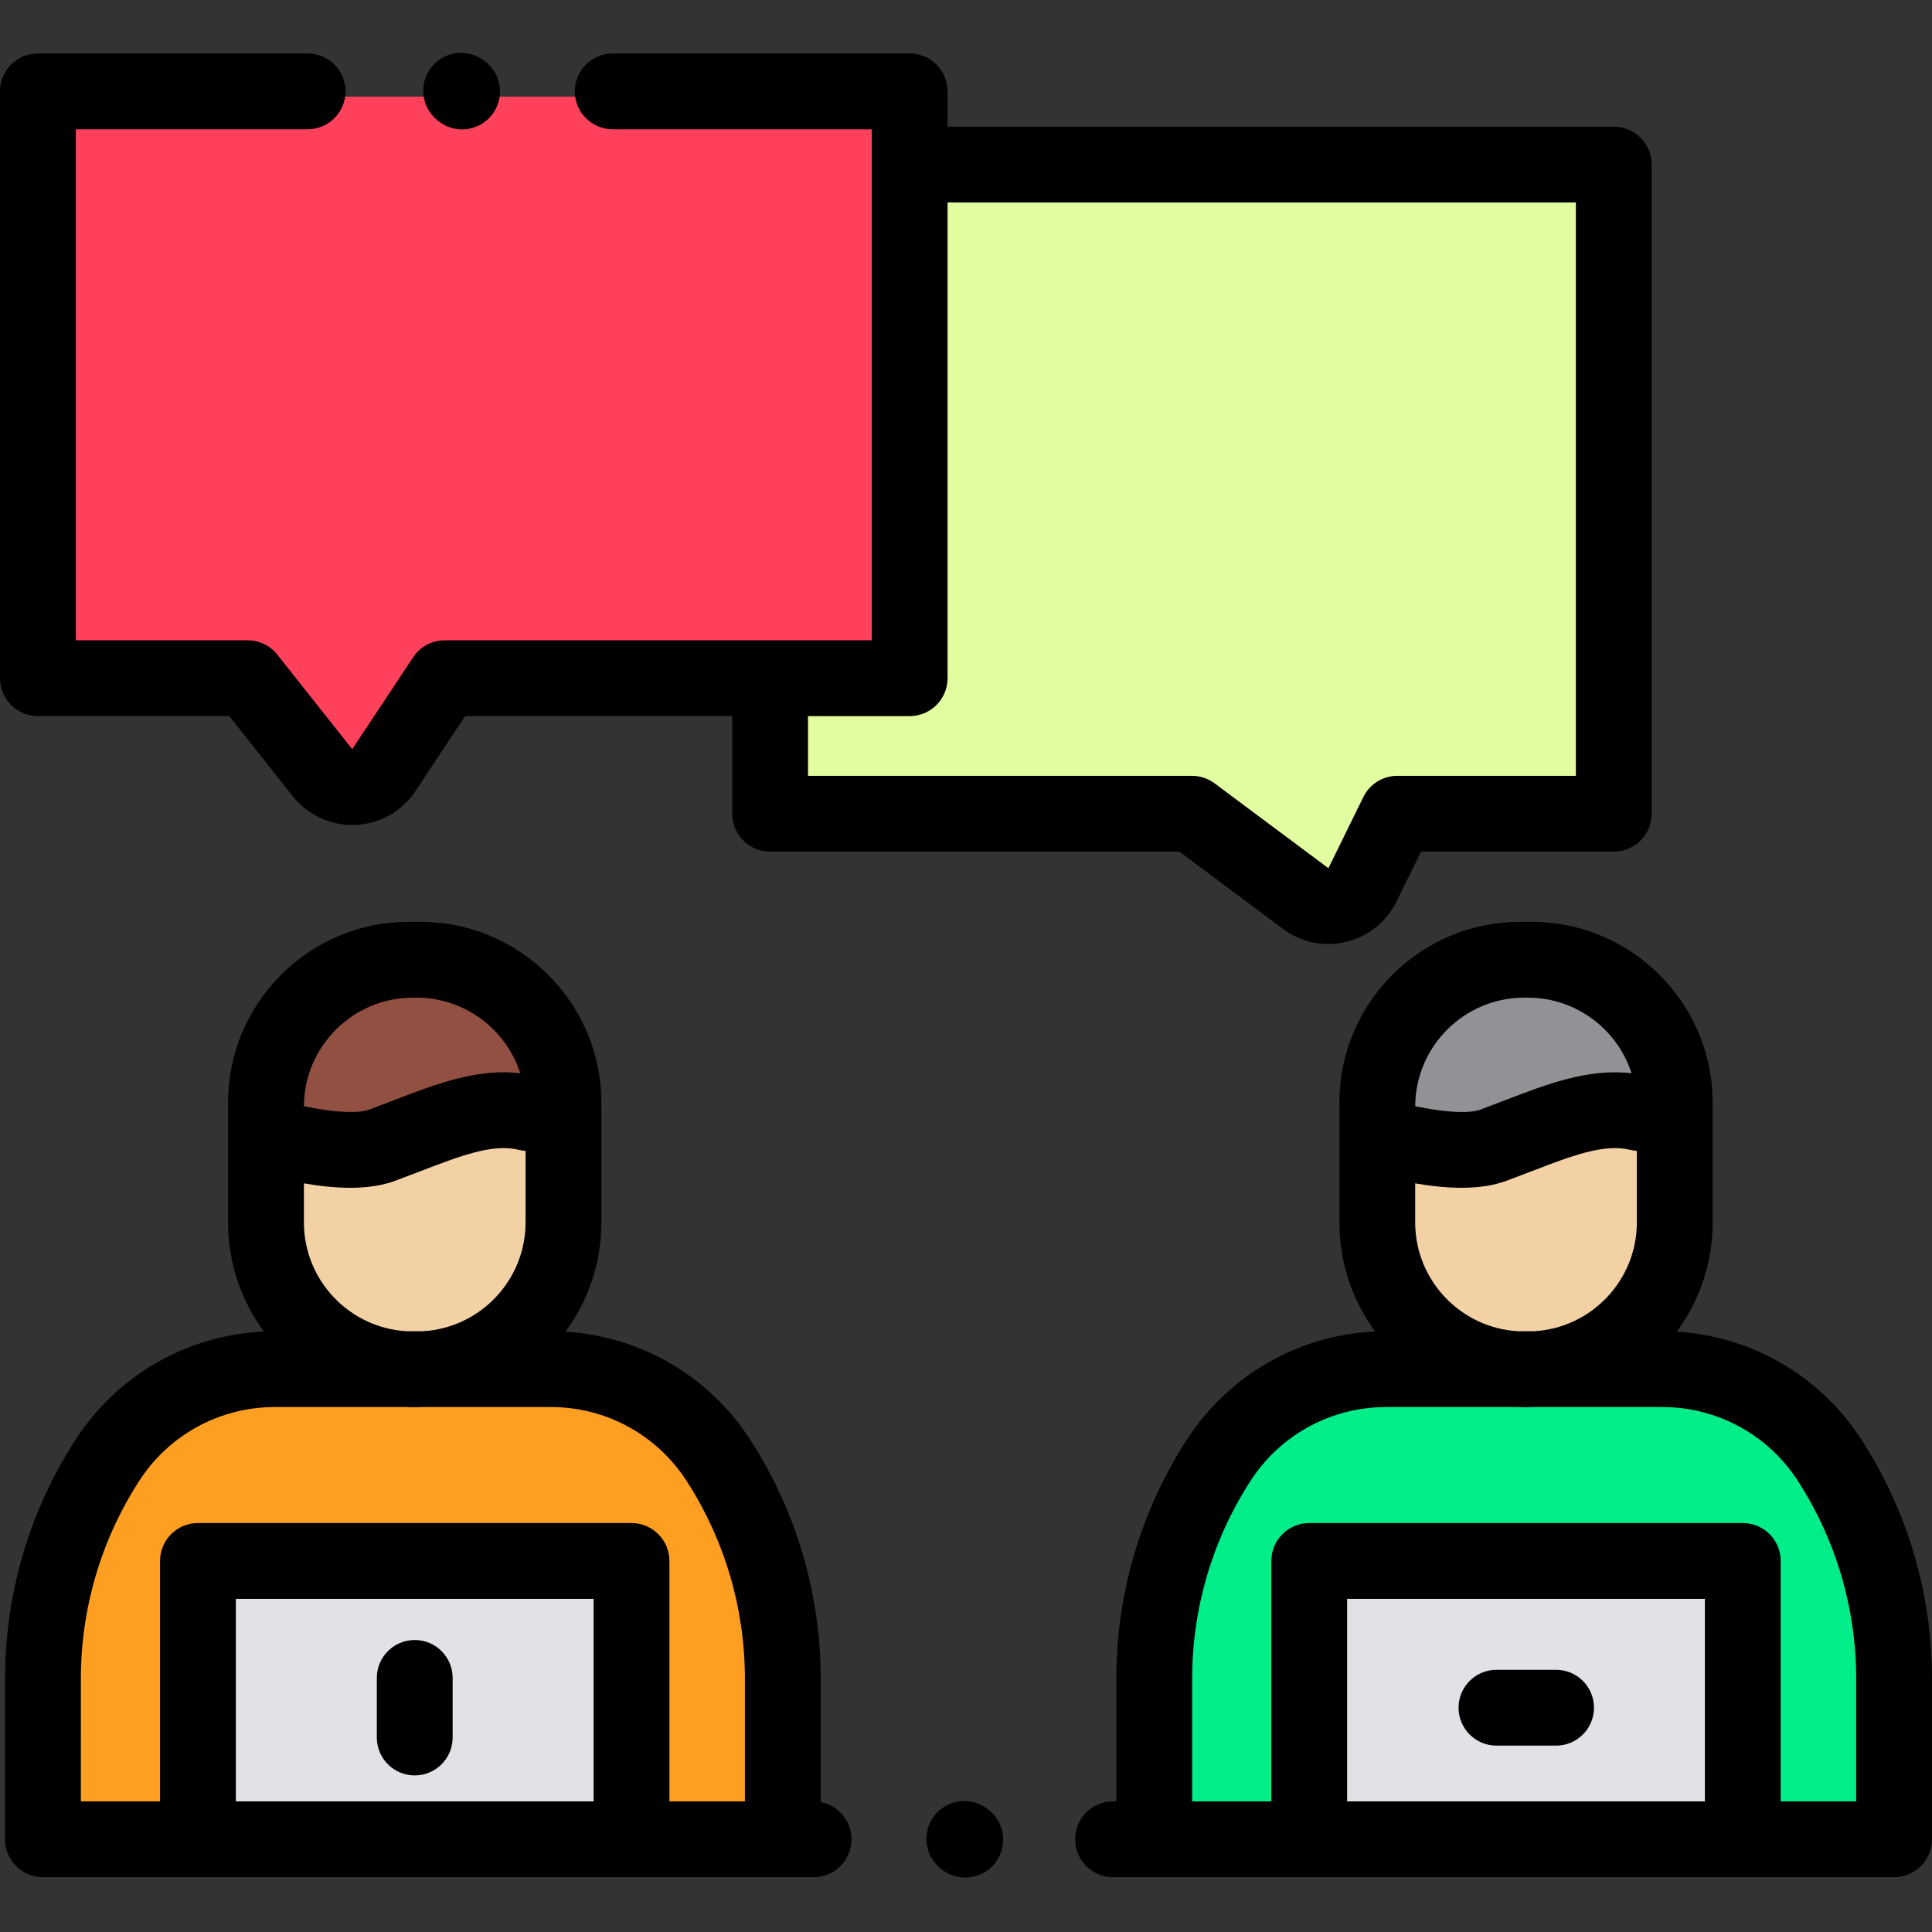
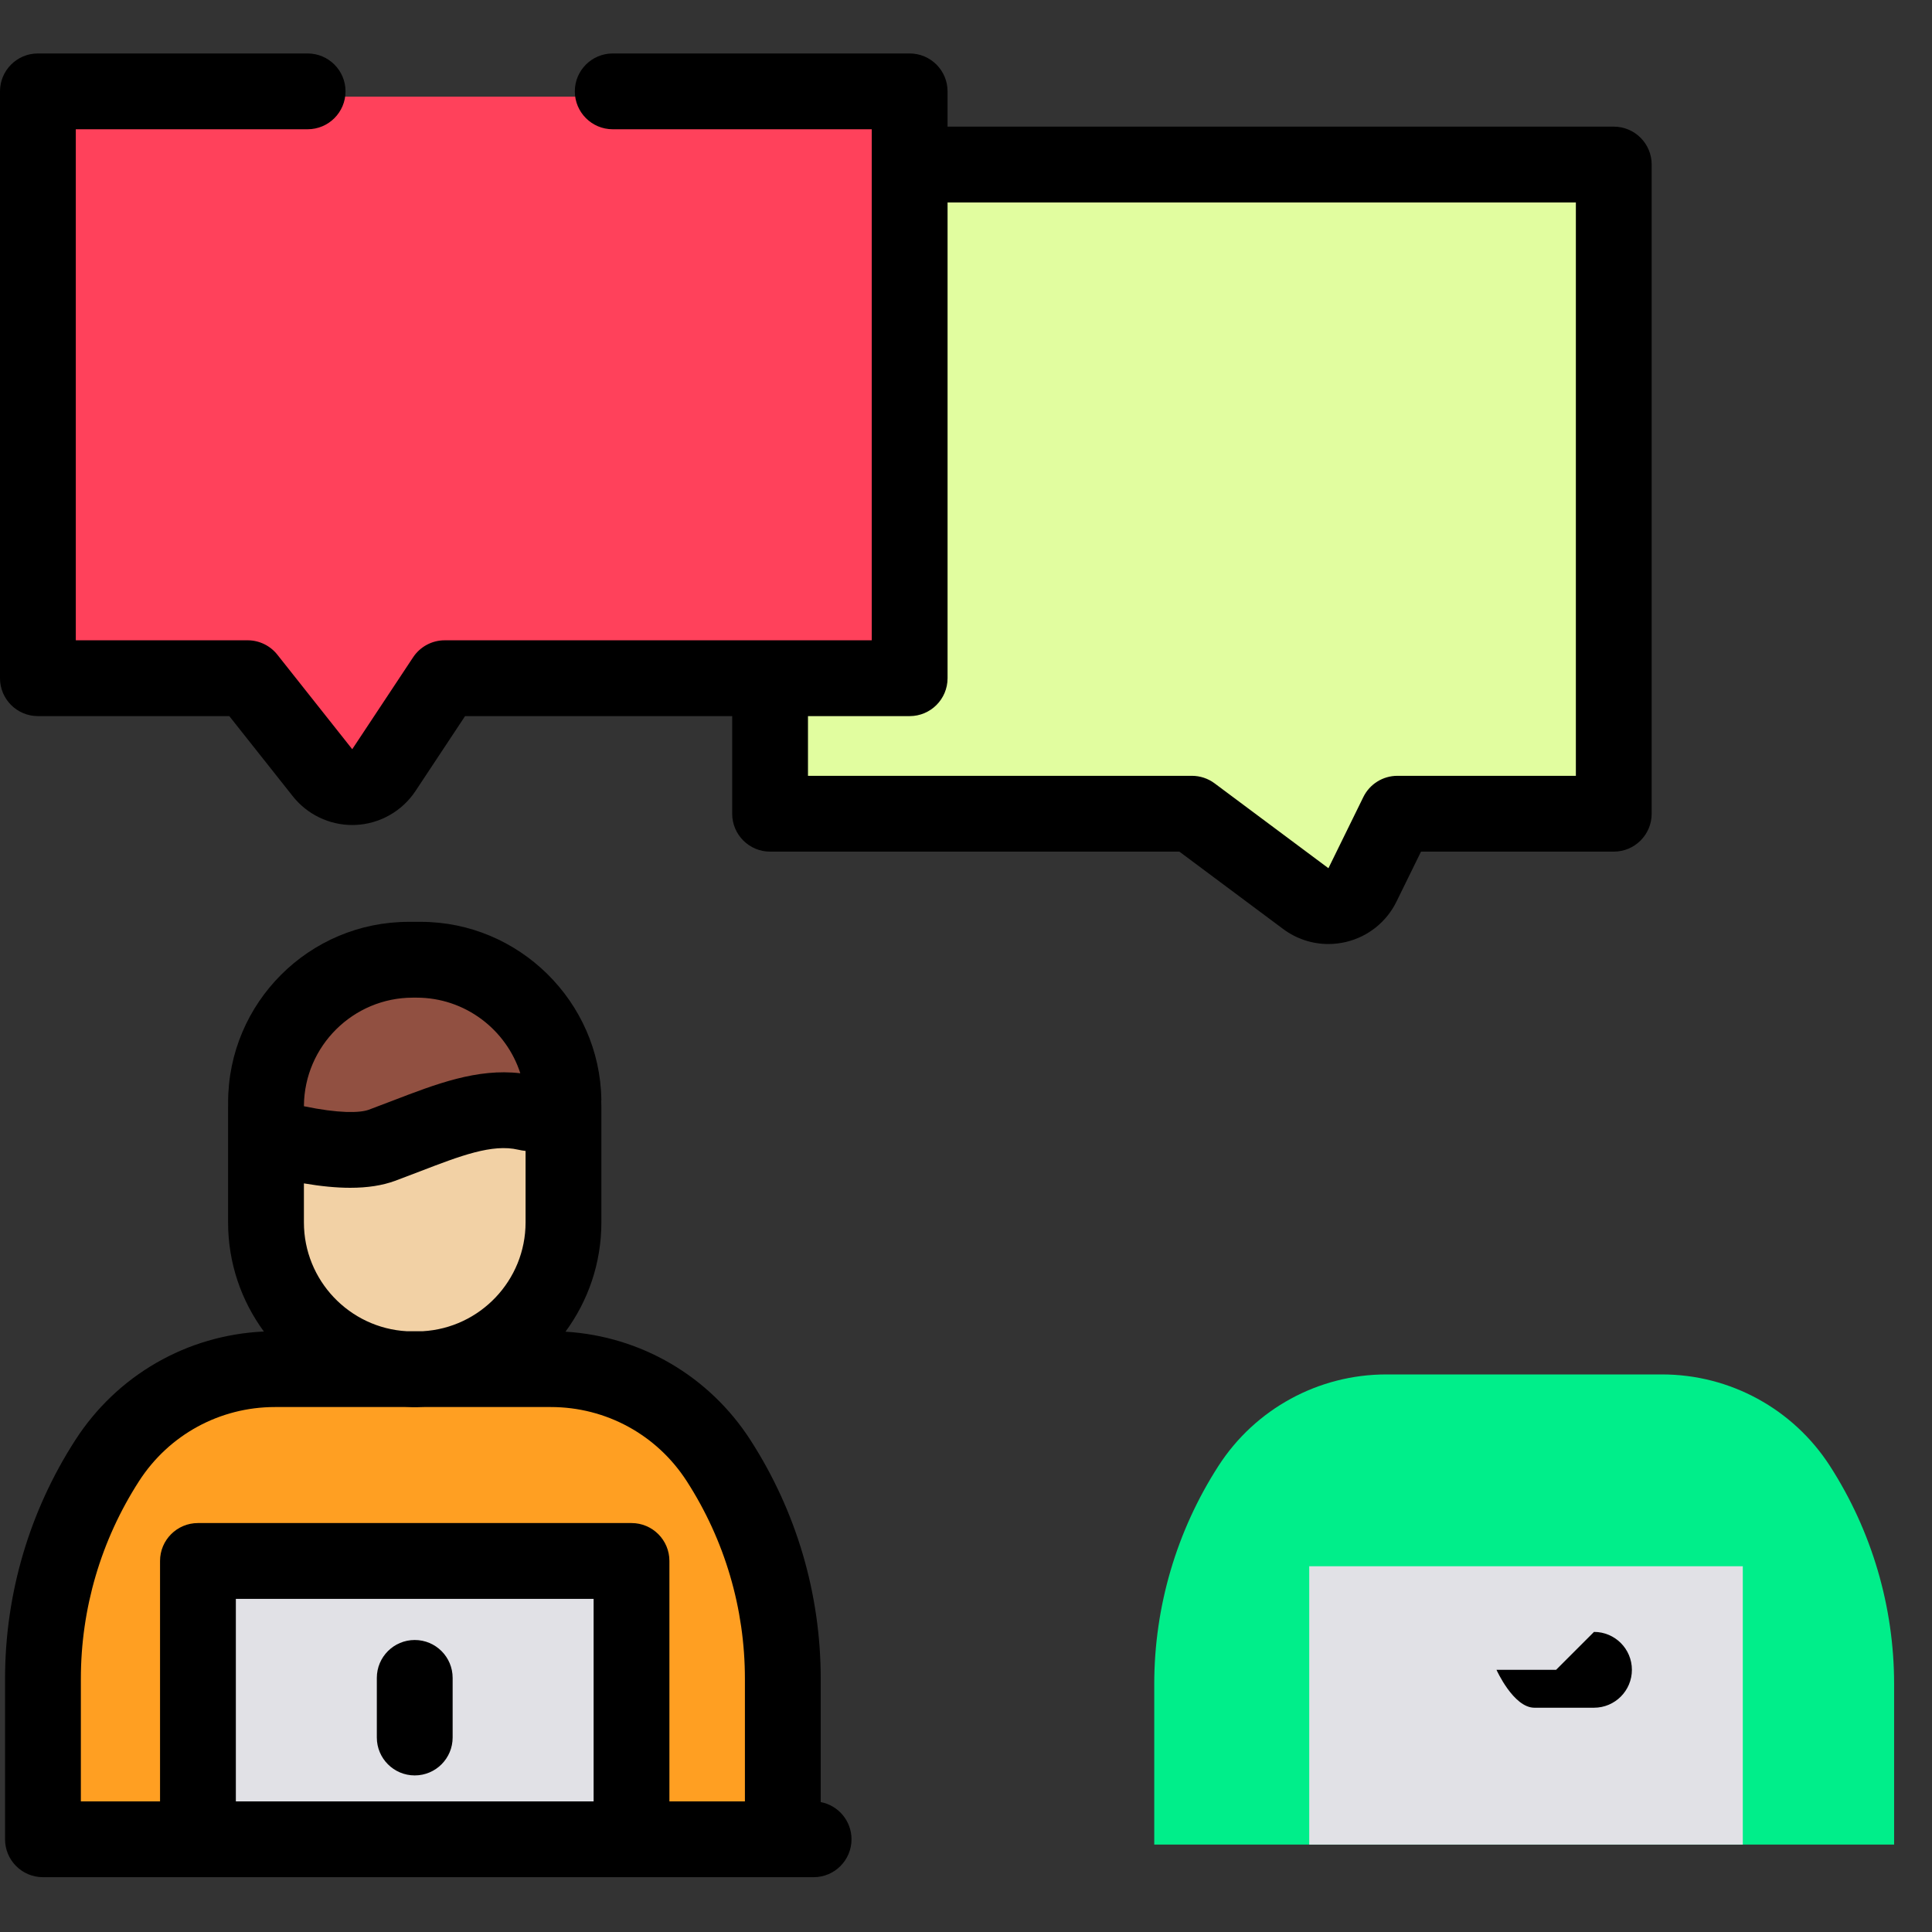
<svg xmlns="http://www.w3.org/2000/svg" height="512pt" viewBox="0 -14 512 512" width="512pt">
  <rect x="0" y="-14" width="512" height="512" fill="#333333" stroke="none" />
  <path d="m110.387 350.285h-.957c-21.504 0-38.938-17.434-38.938-38.938v-30.664c0-21.504 17.434-38.938 38.938-38.938h.957c21.508 0 38.941 17.434 38.941 38.938v30.664c-.004 21.504-17.438 38.938-38.941 38.938zm0 0" fill="#f2d1a5" />
  <path d="m11.383 474.836v-42.531c0-20.508 5.91-40.582 17.02-57.82 9.738-15.113 26.484-24.246 44.465-24.246h73.102c17.98 0 34.73 9.133 44.469 24.246 11.109 17.238 17.02 37.312 17.02 57.82v42.531zm0 0" fill="#ff9f22" />
  <path d="m111.527 241.746h-3.223c-20.879 0-37.805 16.926-37.805 37.805v8.914c10.637 2.898 23.289 5.184 30.703 2.449 14.555-5.363 26.746-11.355 38.449-8.602 2.375.559 5.797-.785 9.664-3.352-.316-20.605-17.109-37.215-37.789-37.215zm0 0" fill="#915041" />
  <path d="m52.461 401.07h114.898v73.766h-114.898zm0 0" fill="#e1e1e6" />
-   <path d="m404.891 350.285h-.957c-21.508 0-38.941-17.434-38.941-38.938v-30.664c0-21.504 17.434-38.938 38.941-38.938h.957c21.504 0 38.938 17.434 38.938 38.938v30.664c0 21.504-17.434 38.938-38.938 38.938zm0 0" fill="#f2d1a5" />
  <path d="m305.887 474.836v-42.531c0-20.508 5.906-40.582 17.016-57.82 9.738-15.113 26.488-24.246 44.469-24.246h73.102c17.98 0 34.727 9.133 44.469 24.246 11.109 17.238 17.016 37.312 17.016 57.82v42.531zm0 0" fill="#00ee8a" />
-   <path d="m406.027 241.746h-3.219c-20.879 0-37.805 16.926-37.805 37.805v8.914c10.637 2.898 23.289 5.184 30.703 2.449 14.555-5.363 26.742-11.355 38.445-8.602 2.375.559 5.797-.785 9.668-3.352-.316-20.605-17.109-37.215-37.793-37.215zm0 0" fill="#919196" />
  <path d="m241.07 31.012h186.594v172.035h-57.344l-9.258 18.867c-2.766 5.645-9.98 7.387-15.02 3.629l-30.168-22.492h-111.793v-35.914" fill="#e1fd9f" />
  <path d="m346.961 401.07h114.898v73.766h-114.898zm0 0" fill="#e1e1e6" />
  <path d="m162.379 11.617h78.691v155.52h-123.215l-16.133 24.363c-3.77 5.695-12.004 6.047-16.246.691l-19.852-25.055h-55.582v-155.52h71.477" fill="#ff415b" />
  <path d="m217.5 463.57v-32.668c0-22.488-6.441-44.363-18.621-63.266-10.934-16.965-29.051-27.512-49.02-28.727 5.973-8.117 9.512-18.133 9.512-28.965v-30.664c0-.449-.023-.898-.035-1.348.008-.176.027-.352.027-.531-.402-25.973-21.859-47.102-47.836-47.102h-3.223c-26.383 0-47.852 21.465-47.852 47.852v.84c0 .098-.008.191-.008.289v30.664c0 10.812 3.527 20.809 9.484 28.922-20.344.934-38.863 11.535-49.973 28.77-12.18 18.902-18.617 40.777-18.617 63.266v42.531c0 5.547 4.496 10.043 10.043 10.043h204.234c5.547 0 10.043-4.496 10.043-10.043 0-4.906-3.516-8.98-8.16-9.863zm-109.711-124.781c-15.172-.852-27.25-13.461-27.25-28.844v-10.336c4.512.77 8.598 1.168 12.254 1.168 4.609 0 8.559-.613 11.887-1.84 2.262-.836 4.469-1.684 6.625-2.512 10.695-4.117 19.141-7.363 26.047-5.738.633.148 1.277.254 1.93.32v18.938c0 15.383-12.082 27.992-27.254 28.844zm2.598-88.402c12.844 0 23.75 8.426 27.5 20.039-11.434-1.352-22.328 2.84-33.793 7.25-2.07.797-4.191 1.609-6.363 2.414-2.41.887-8.055.977-17.188-.926v-.172c.156-15.797 13.055-28.605 28.887-28.605zm-88.957 180.516c0-18.617 5.328-36.73 15.414-52.383 7.926-12.297 21.391-19.641 36.023-19.641h34.613c.645.027 1.297.051 1.949.051h.957c.656 0 1.305-.023 1.953-.051h33.629c14.633 0 28.098 7.344 36.023 19.641 10.086 15.652 15.418 33.762 15.418 52.379v32.488h-20.008v-63.719c0-5.547-4.496-10.043-10.043-10.043h-114.898c-5.551 0-10.047 4.496-10.047 10.043v63.719h-20.984zm41.074 32.484v-53.672h94.809v53.672zm0 0" />
-   <path d="m493.383 367.637c-10.938-16.965-29.055-27.512-49.023-28.727 5.973-8.117 9.512-18.133 9.512-28.965v-30.664c0-.449-.02-.898-.031-1.348.004-.176.027-.352.023-.531-.398-25.973-21.859-47.102-47.836-47.102h-3.219c-26.387 0-47.852 21.465-47.852 47.852v.84c-.004.098-.008.191-.008.289v30.664c0 10.812 3.527 20.809 9.48 28.922-20.344.934-38.863 11.535-49.973 28.77-12.18 18.902-18.617 40.777-18.617 63.262v32.488h-.875c-5.547 0-10.043 4.496-10.043 10.047 0 5.547 4.496 10.043 10.043 10.043h206.992c5.547 0 10.043-4.496 10.043-10.043v-42.535c0-22.484-6.438-44.359-18.617-63.262zm-91.09-28.848c-15.172-.852-27.254-13.461-27.254-28.844v-10.336c4.512.77 8.598 1.168 12.254 1.168 4.613 0 8.562-.613 11.887-1.84 2.262-.836 4.469-1.684 6.629-2.512 10.691-4.117 19.141-7.363 26.043-5.738.637.148 1.277.254 1.93.32v18.938c0 15.383-12.078 27.992-27.25 28.844zm2.598-88.402c12.84 0 23.75 8.426 27.496 20.039-11.434-1.352-22.328 2.84-33.793 7.25-2.07.797-4.188 1.609-6.363 2.414-2.406.887-8.055.977-17.184-.926v-.172c.156-15.797 13.051-28.605 28.887-28.605zm-47.887 213v-53.672h94.812v53.672zm134.906 0h-20.008v-63.719c0-5.547-4.496-10.043-10.043-10.043h-114.898c-5.547 0-10.043 4.496-10.043 10.043v63.719h-20.988v-32.484c0-18.617 5.332-36.73 15.414-52.383 7.93-12.297 21.395-19.641 36.027-19.641h34.609c.648.027 1.297.051 1.953.051h.957c.652 0 1.301-.023 1.949-.051h33.633c14.629 0 28.094 7.344 36.023 19.641 10.086 15.652 15.414 33.762 15.414 52.379zm0 0" />
-   <path d="m412.379 428.516h-15.797c-5.547 0-10.047 4.496-10.047 10.043s4.5 10.047 10.047 10.047h15.797c5.547 0 10.043-4.5 10.043-10.047s-4.496-10.043-10.043-10.043zm0 0" />
+   <path d="m412.379 428.516h-15.797s4.5 10.047 10.047 10.047h15.797c5.547 0 10.043-4.5 10.043-10.047s-4.496-10.043-10.043-10.043zm0 0" />
  <path d="m109.91 420.617c-5.551 0-10.047 4.496-10.047 10.043v15.797c0 5.547 4.496 10.047 10.047 10.047 5.547 0 10.043-4.5 10.043-10.047v-15.797c0-5.547-4.496-10.043-10.043-10.043zm0 0" />
-   <path d="m261.883 465.527-.254-.195c-4.422-3.352-10.719-2.488-14.074 1.93-3.355 4.418-2.492 10.719 1.926 14.074l.258.195c1.816 1.379 3.949 2.043 6.066 2.043 3.031 0 6.031-1.367 8.008-3.973 3.355-4.418 2.492-10.719-1.93-14.074zm0 0" />
  <path d="m10.043 175.777h50.723l16.836 21.25c3.809 4.809 9.648 7.613 15.754 7.613.281 0 .566-.008.848-.02 6.41-.27 12.352-3.629 15.895-8.977l13.152-19.867h70.785v25.867c0 5.547 4.5 10.047 10.047 10.047h108.461l27.496 20.5c3.508 2.617 7.707 3.988 11.988 3.988 1.578 0 3.168-.188 4.734-.566 5.828-1.406 10.68-5.297 13.32-10.676l6.5-13.246h51.082c5.551 0 10.047-4.496 10.047-10.047v-172.035c0-5.547-4.496-10.047-10.047-10.047h-176.551v-9.348c0-5.547-4.496-10.043-10.043-10.043h-78.691c-5.547 0-10.043 4.496-10.043 10.043s4.496 10.043 10.043 10.043h68.645v135.43h-113.168c-3.367 0-6.516 1.691-8.375 4.5l-16.133 24.363-19.852-25.055c-1.906-2.406-4.805-3.809-7.871-3.809h-45.535v-135.43h61.43c5.547 0 10.047-4.496 10.047-10.043s-4.5-10.043-10.047-10.043h-71.477c-5.547 0-10.043 4.496-10.043 10.043v155.52c0 5.547 4.496 10.043 10.043 10.043zm231.027 0c5.547 0 10.043-4.496 10.043-10.043v-126.082h166.508v151.949h-47.301c-3.832 0-7.332 2.18-9.02 5.621l-9.254 18.863-30.168-22.492c-1.734-1.293-3.844-1.992-6.004-1.992h-101.75v-15.824zm0 0" />
-   <path d="m116.129 18.047.254.195c1.816 1.375 3.949 2.043 6.066 2.043 3.035 0 6.031-1.371 8.008-3.973 3.355-4.418 2.492-10.719-1.926-14.074l-.258-.195c-4.418-3.352-10.719-2.488-14.074 1.93-3.352 4.418-2.488 10.719 1.93 14.074zm0 0" />
</svg>